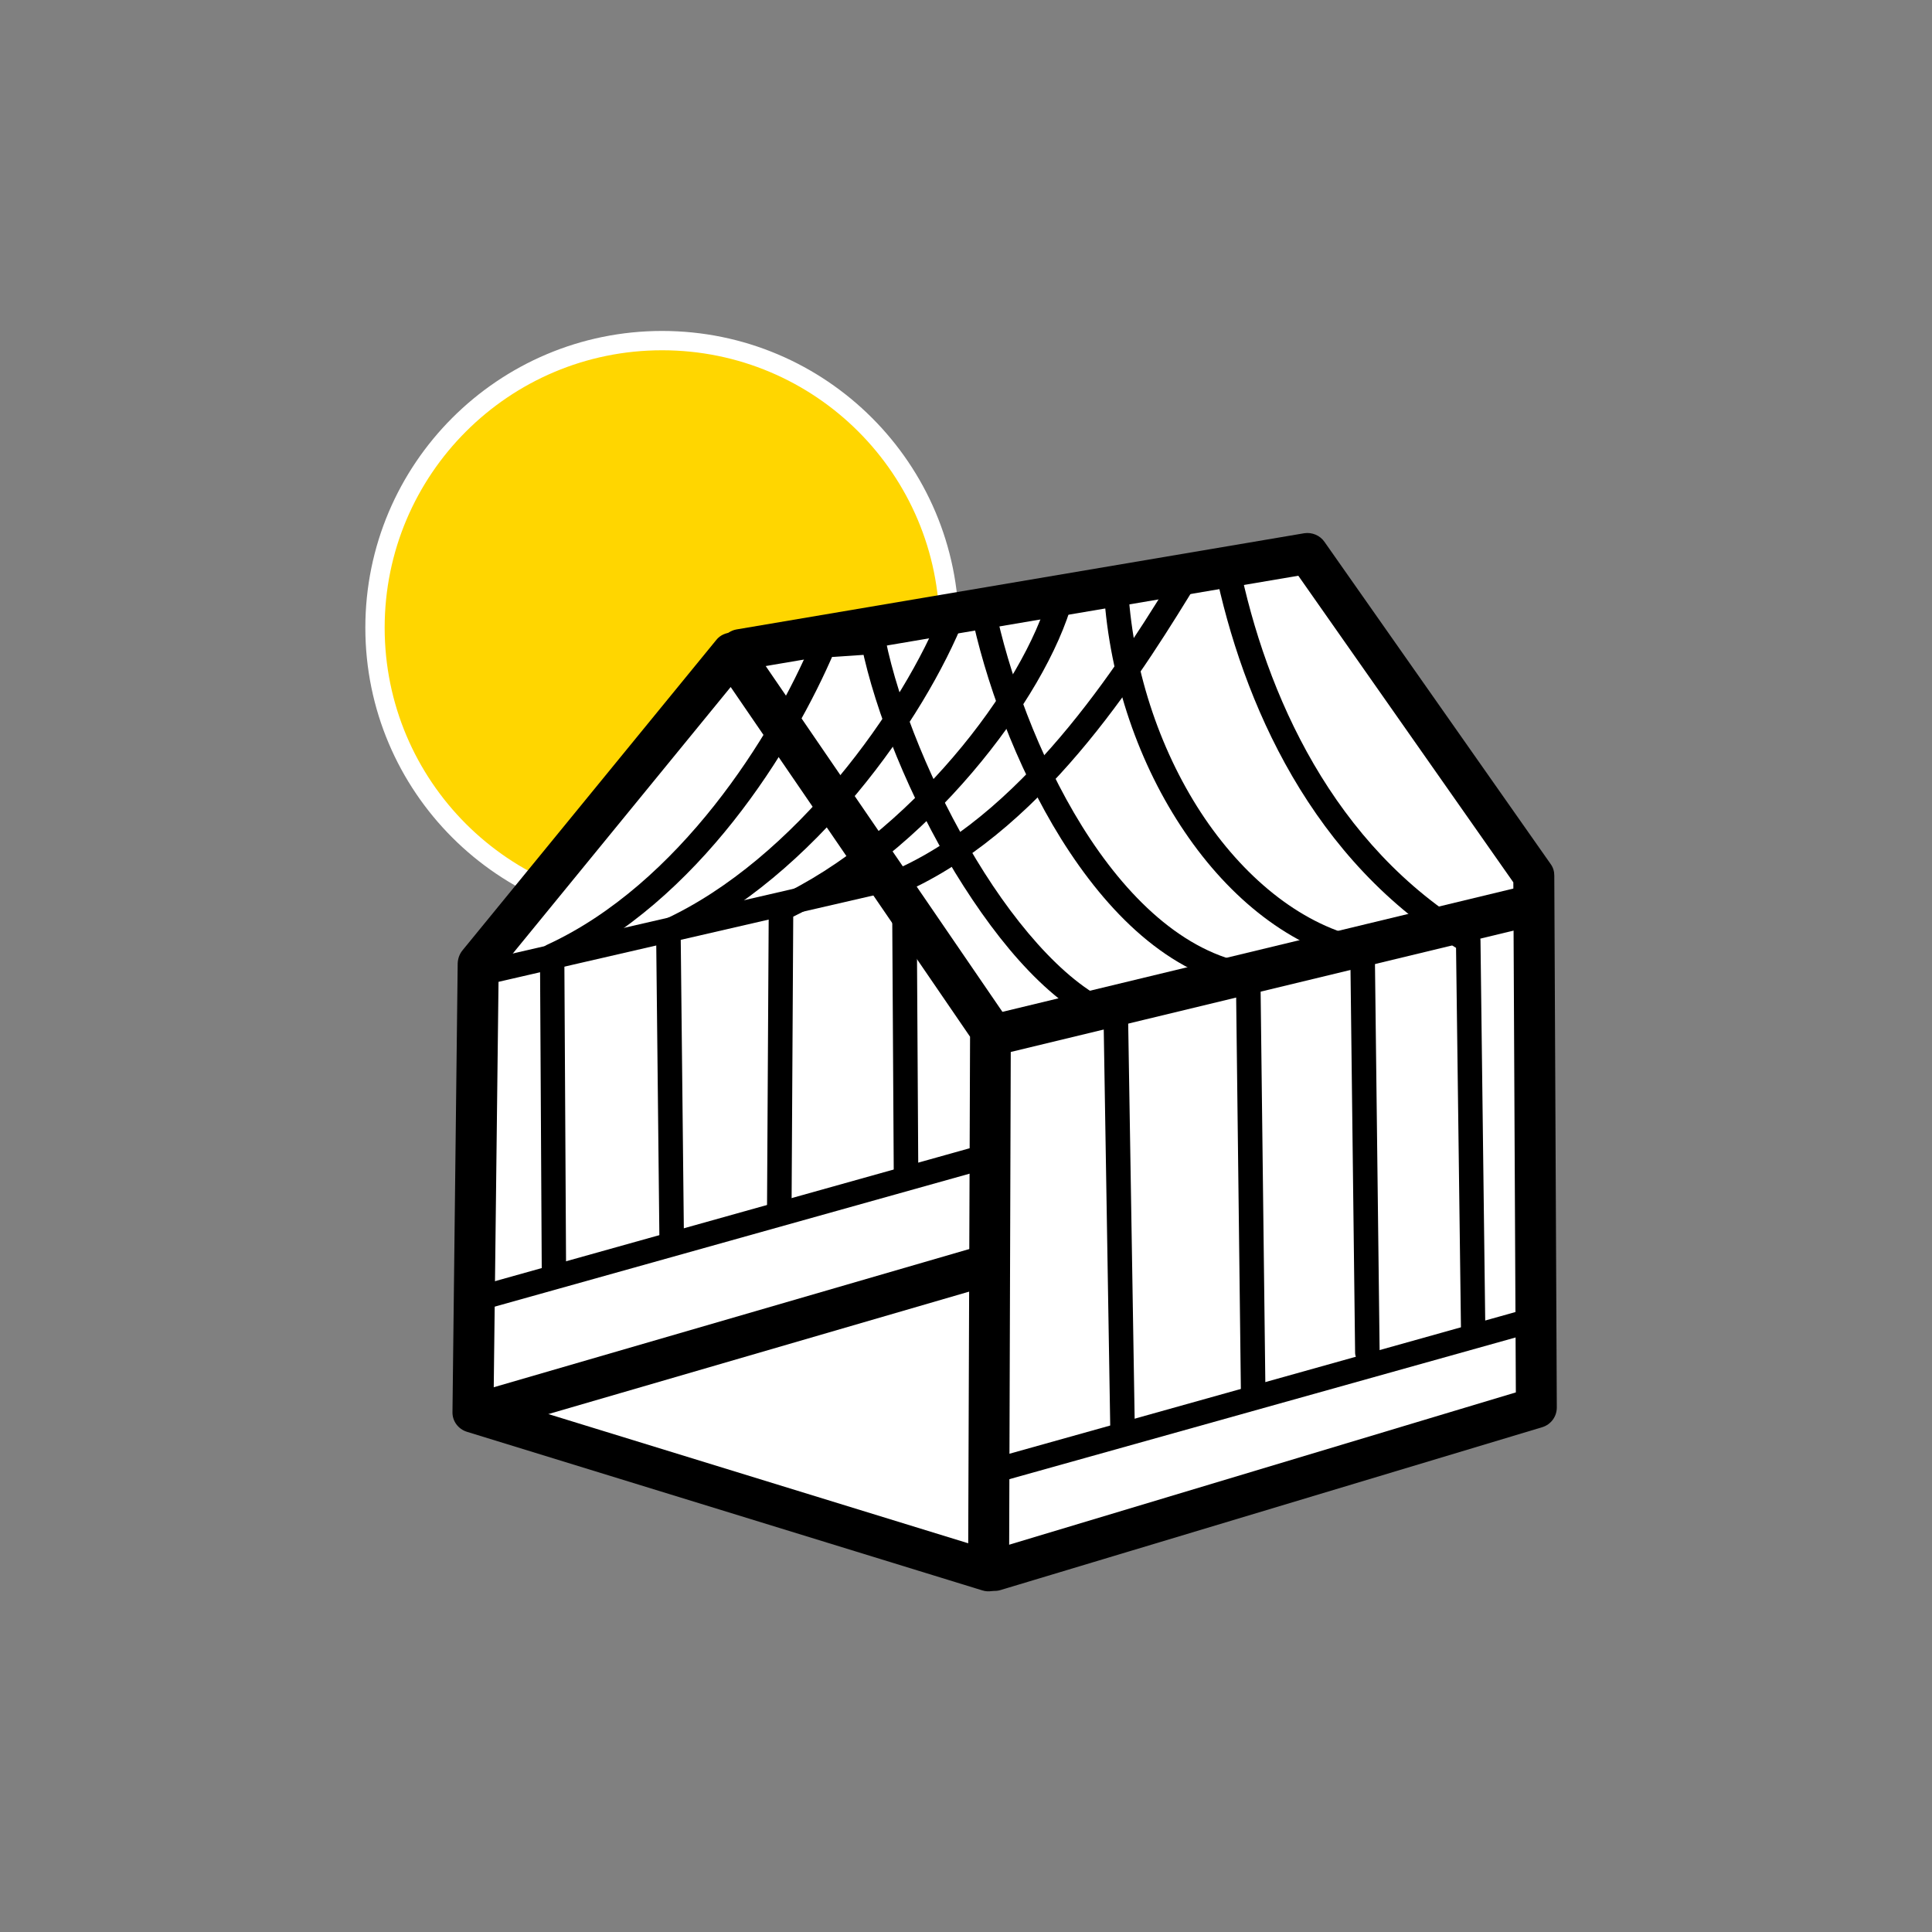
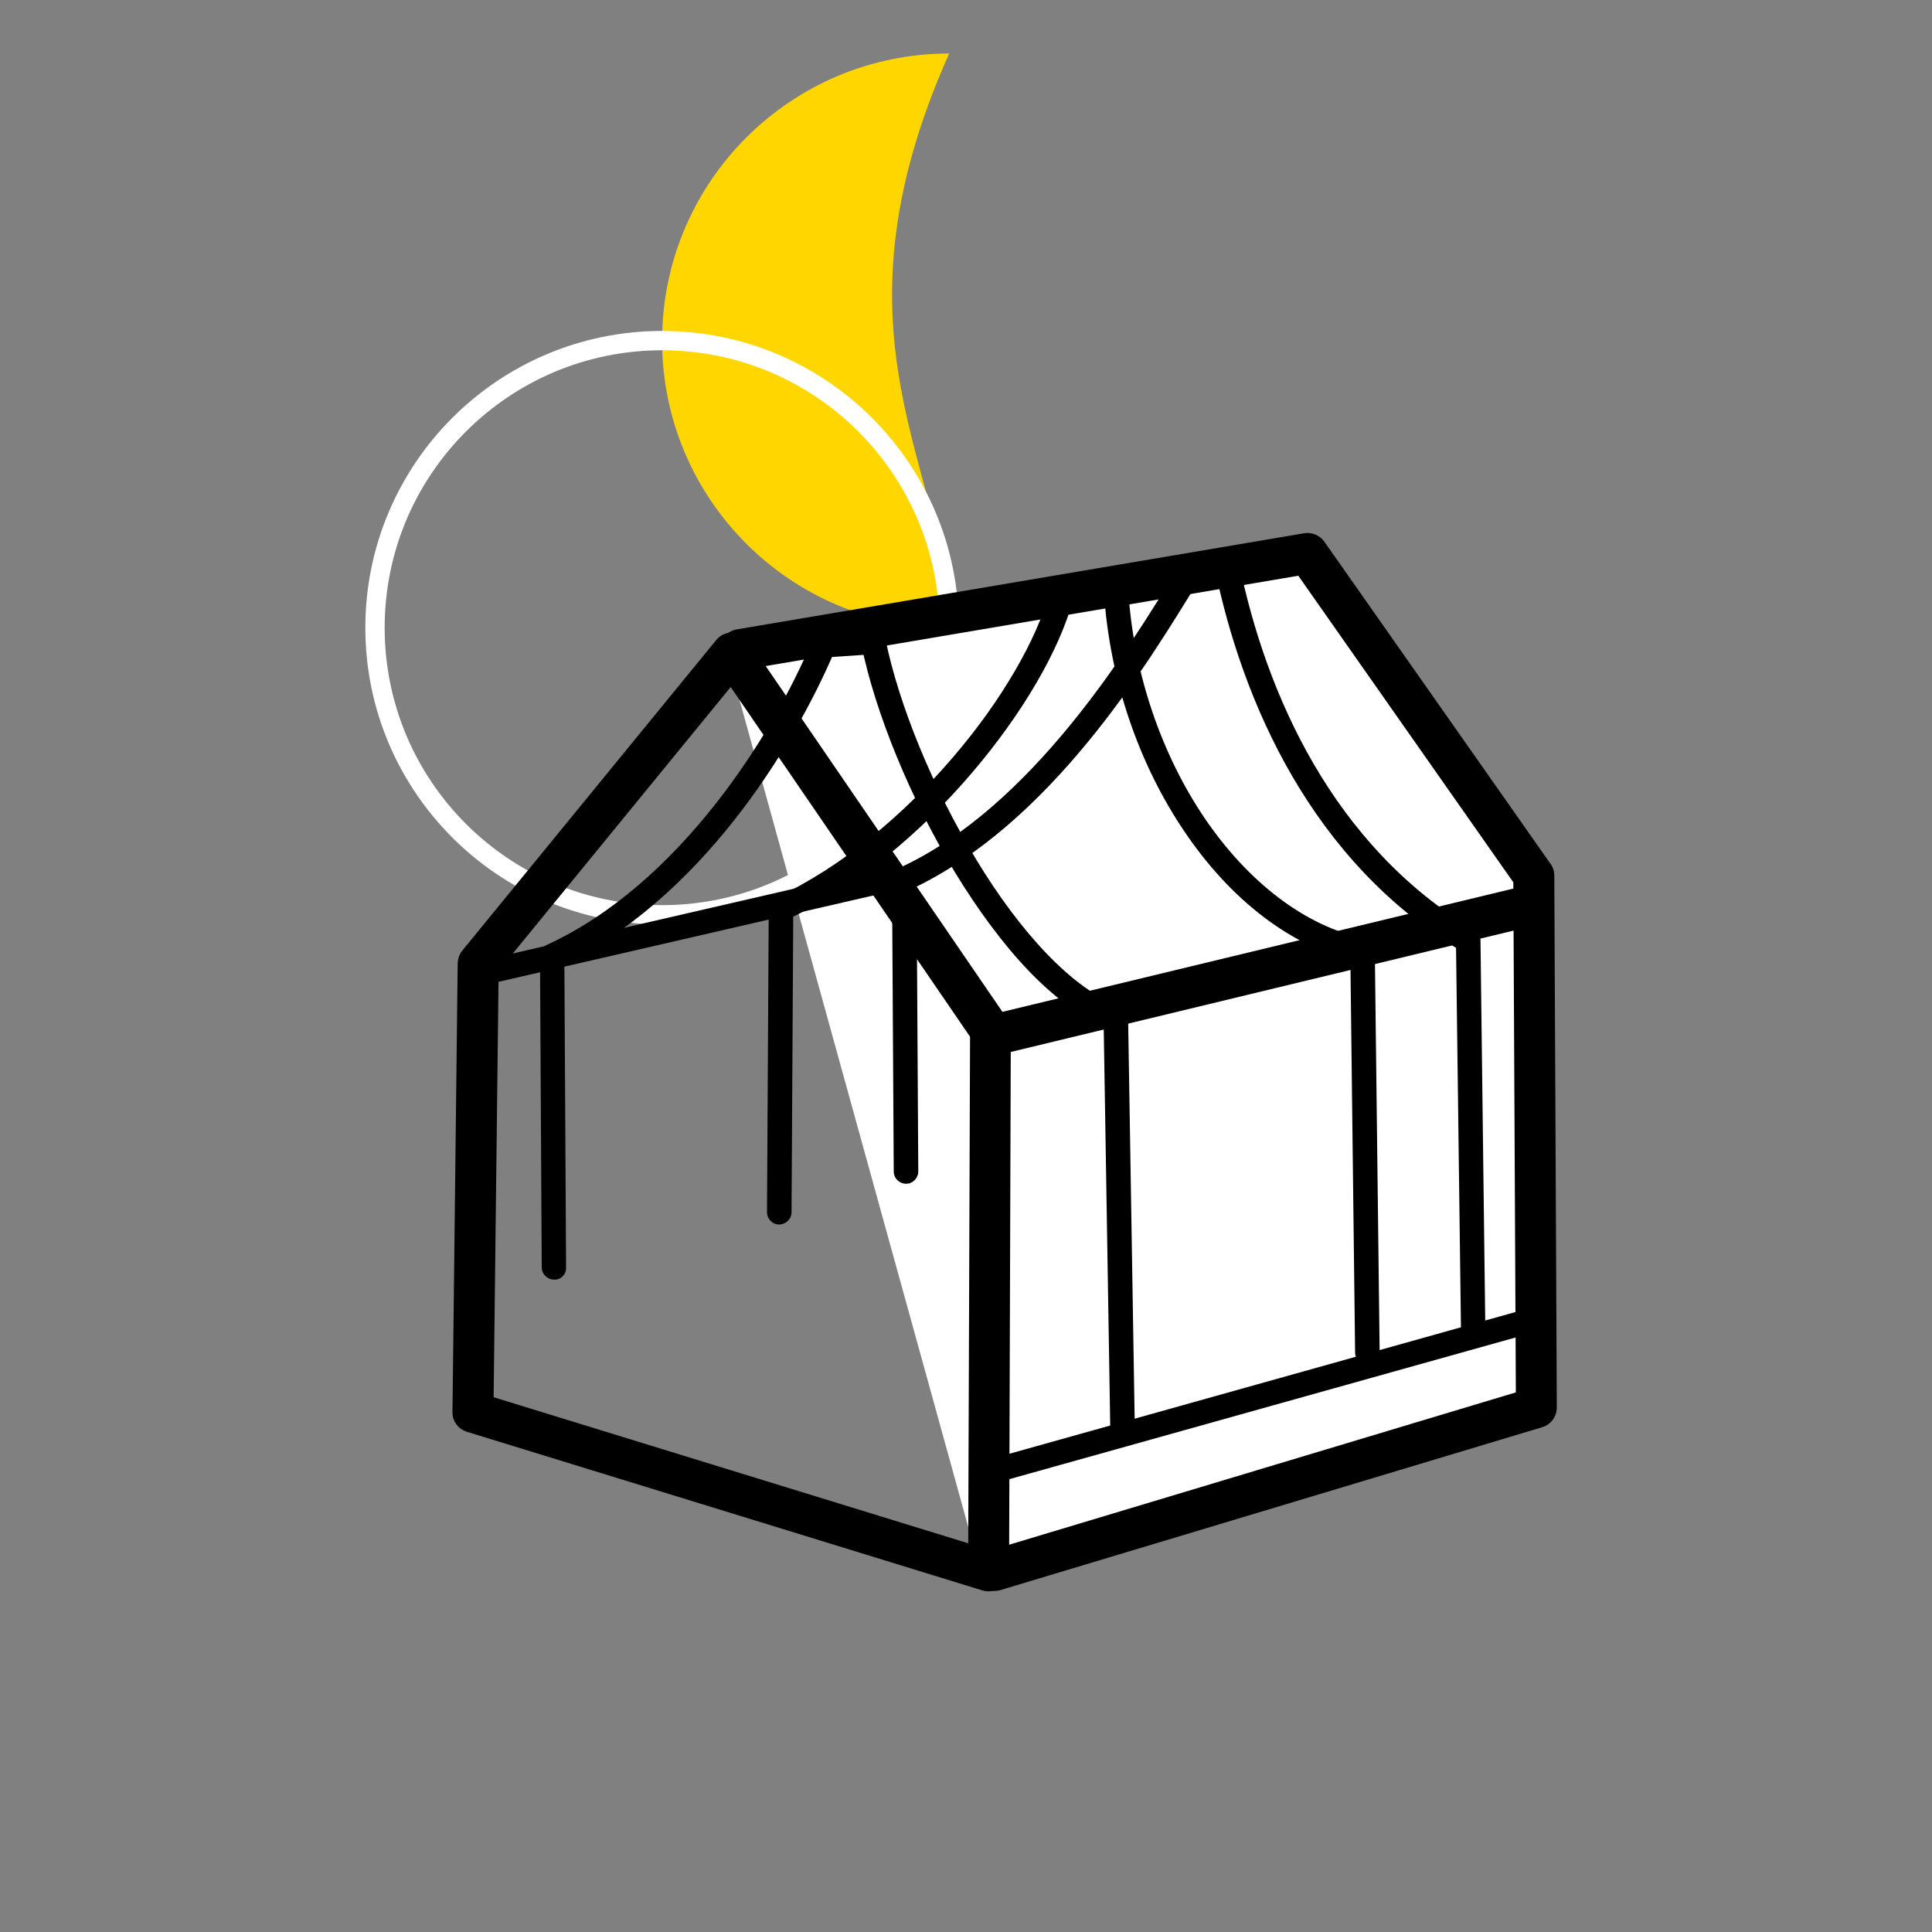
<svg xmlns="http://www.w3.org/2000/svg" version="1.1" id="Layer_1" x="0px" y="0px" viewBox="0 0 100 100" style="enable-background:new 0 0 100 100;" xml:space="preserve">
  <rect x="0" y="0" width="100" height="100" fill="#808080" stroke="none" />
  <style type="text/css">
	.st0{fill:#FFD600;}
	.st1{fill:none;stroke:#FFFFFF;stroke-miterlimit:10;}
	.st2{fill:#FFFFFF;}
</style>
  <g>
-     <path class="st0" d="M49.13,32.49c0,8.21-6.65,14.86-14.86,14.86c-8.2,0-14.86-6.65-14.86-14.86c0-8.21,6.66-14.86,14.86-14.86   C42.48,17.63,49.13,24.28,49.13,32.49" />
+     <path class="st0" d="M49.13,32.49c-8.2,0-14.86-6.65-14.86-14.86c0-8.21,6.66-14.86,14.86-14.86   C42.48,17.63,49.13,24.28,49.13,32.49" />
    <path class="st1" d="M49.13,32.49c0,8.21-6.65,14.86-14.86,14.86c-8.2,0-14.86-6.65-14.86-14.86c0-8.21,6.66-14.86,14.86-14.86   C42.48,17.63,49.13,24.28,49.13,32.49z" />
    <polygon class="st2" points="50.74,81.29 78.78,72.86 78.65,45.34 66.94,28.65 37.56,33.63  " />
-     <polygon class="st2" points="51.17,81.31 24.48,73.1 24.76,49.87 37.89,33.8 51.27,53.33  " />
    <path d="M51.17,81.31l0.31-1.01l-25.93-7.98l0.26-22.07l12.01-14.69l12.39,18.1l-0.1,27.65L51.17,81.31l0.31-1.01L51.17,81.31   l1.06,0l0.09-27.98c0-0.22-0.06-0.42-0.19-0.6L38.76,33.2c-0.19-0.27-0.5-0.45-0.83-0.46c-0.33-0.01-0.66,0.13-0.86,0.39   L23.93,49.2c-0.15,0.19-0.23,0.42-0.24,0.66l-0.27,23.23c-0.01,0.47,0.3,0.88,0.75,1.02l26.68,8.21c0.32,0.1,0.67,0.04,0.94-0.16   c0.27-0.2,0.43-0.51,0.43-0.85L51.17,81.31z" />
    <path d="M51.79,82.3l28.04-8.43c0.45-0.14,0.75-0.55,0.75-1.02l-0.13-27.53c0-0.22-0.06-0.42-0.19-0.6L68.55,28.04   c-0.23-0.33-0.64-0.5-1.04-0.44l-29.39,4.98c-0.57,0.1-0.96,0.65-0.86,1.22c0.09,0.58,0.64,0.97,1.22,0.87l28.72-4.87l11.13,15.87   l0.13,26.4l-27.28,8.2c-0.56,0.17-0.88,0.76-0.71,1.32C50.64,82.15,51.24,82.47,51.79,82.3" />
    <polyline points="50.74,54.83 79.74,47.83 79.25,45.77 50.24,52.77  " />
    <path d="M76.88,68.8l-0.25-20.11c0-0.22-0.12-0.42-0.31-0.54c-7.32-4.36-10.8-12.23-12.19-19.02l-0.29-0.42l-0.5-0.07l-2.01,0.52   l-0.39,0.28c-2.6,4.28-7.58,12.36-14.4,15.49c-0.23,0.1-0.37,0.33-0.37,0.58l0.09,15.13c0,0.35,0.29,0.63,0.64,0.63   c0.35,0,0.63-0.29,0.63-0.64l-0.09-15.13l-0.63,0l0.26,0.57c7.33-3.41,12.32-11.7,14.95-15.98l-0.54-0.33l0.16,0.62l2.01-0.52   l-0.16-0.61l-0.62,0.13c1.44,6.99,5.03,15.22,12.79,19.86l0.33-0.55l-0.63,0.01l0.26,20.11c0,0.35,0.29,0.63,0.64,0.63   C76.6,69.44,76.88,69.15,76.88,68.8" />
    <path d="M29.3,65.62L29.21,49.5l-0.63,0l0.26,0.57c7.32-3.4,12.2-11.29,14.38-16.42l-0.58-0.25l0.04,0.63l2.57-0.17l-0.05-0.63   l-0.62,0.13c0.73,3.55,2.54,7.98,4.86,11.81c2.34,3.82,5.13,7.05,8.11,8.11l0.21-0.6l-0.64,0.01l0.35,21.43   c0,0.35,0.3,0.63,0.65,0.62c0.35,0,0.63-0.3,0.62-0.65l-0.35-21.43c0-0.27-0.17-0.5-0.42-0.59c-2.43-0.82-5.2-3.87-7.44-7.58   c-2.25-3.7-4.02-8.05-4.7-11.41c-0.06-0.31-0.35-0.53-0.67-0.5l-2.56,0.17c-0.24,0.02-0.45,0.17-0.55,0.39   c-2.07,4.95-6.91,12.62-13.73,15.76c-0.23,0.1-0.37,0.33-0.37,0.58l0.09,16.12c0,0.35,0.29,0.63,0.63,0.63   C29.02,66.26,29.31,65.97,29.3,65.62" />
-     <path d="M35.4,64.05l-0.17-15.88l-0.63,0.01l0.26,0.58c7.31-3.4,12.99-11.52,15.09-16.82l-0.59-0.23l0.1,0.63l1.5-0.24l-0.1-0.63   l-0.62,0.13c0.72,3.52,2.31,8.01,4.69,11.83c2.38,3.8,5.55,6.99,9.57,7.7l0.11-0.62l-0.64,0.01l0.26,21.61   c0,0.35,0.29,0.63,0.64,0.63c0.35,0,0.63-0.29,0.63-0.64l-0.26-21.61c0-0.31-0.22-0.57-0.52-0.62c-3.45-0.58-6.43-3.46-8.71-7.12   c-2.27-3.65-3.83-8.03-4.52-11.41c-0.07-0.33-0.38-0.55-0.72-0.5l-1.5,0.24c-0.22,0.03-0.41,0.19-0.5,0.39   c-1.96,5.02-7.6,13-14.44,16.13c-0.23,0.1-0.37,0.33-0.37,0.58l0.17,15.88c0.01,0.35,0.29,0.63,0.64,0.63   C35.13,64.69,35.41,64.4,35.4,64.05" />
    <path d="M40.97,62.74l0.09-15.7l-0.63,0l0.26,0.58c3.65-1.69,7-4.55,9.62-7.62c2.62-3.07,4.52-6.34,5.23-8.95l-0.62-0.16l0.07,0.63   l2.85-0.29l-0.06-0.63l-0.64,0.04c0.29,4.57,1.83,8.96,4.18,12.42c2.34,3.46,5.51,6.01,9.08,6.77l0.13-0.62l-0.64,0.01l0.25,20.79   c0,0.35,0.29,0.63,0.64,0.63c0.36,0,0.63-0.29,0.63-0.65l-0.25-20.79c0-0.3-0.22-0.55-0.51-0.61c-3.14-0.66-6.07-2.97-8.29-6.23   c-2.21-3.26-3.69-7.46-3.96-11.79l-0.22-0.45l-0.48-0.15l-2.85,0.29c-0.26,0.03-0.48,0.21-0.55,0.47c-0.62,2.32-2.43,5.5-4.96,8.45   c-2.53,2.96-5.77,5.71-9.19,7.29c-0.22,0.1-0.36,0.33-0.36,0.57l-0.09,15.7c0,0.35,0.28,0.64,0.63,0.64   C40.69,63.37,40.97,63.09,40.97,62.74" />
    <path d="M78.98,67.76l-27.14,7.6c-0.34,0.1-0.54,0.45-0.44,0.78c0.09,0.34,0.44,0.53,0.78,0.44l27.15-7.6   c0.34-0.1,0.53-0.45,0.44-0.78C79.67,67.86,79.32,67.66,78.98,67.76" />
-     <path d="M51.45,59.08l-27.14,7.6c-0.34,0.1-0.54,0.45-0.44,0.78c0.09,0.34,0.44,0.53,0.78,0.44l27.14-7.6   c0.34-0.09,0.53-0.44,0.44-0.78C52.13,59.18,51.79,58.98,51.45,59.08" />
    <path d="M46.21,44.82l-21.48,4.95c-0.34,0.08-0.56,0.42-0.48,0.76c0.08,0.34,0.42,0.55,0.77,0.47l21.48-4.95   c0.34-0.08,0.55-0.42,0.47-0.76C46.89,44.95,46.55,44.74,46.21,44.82" />
-     <polyline points="50.72,64.49 24.57,72.09 25.16,74.13 51.31,66.52  " />
  </g>
</svg>